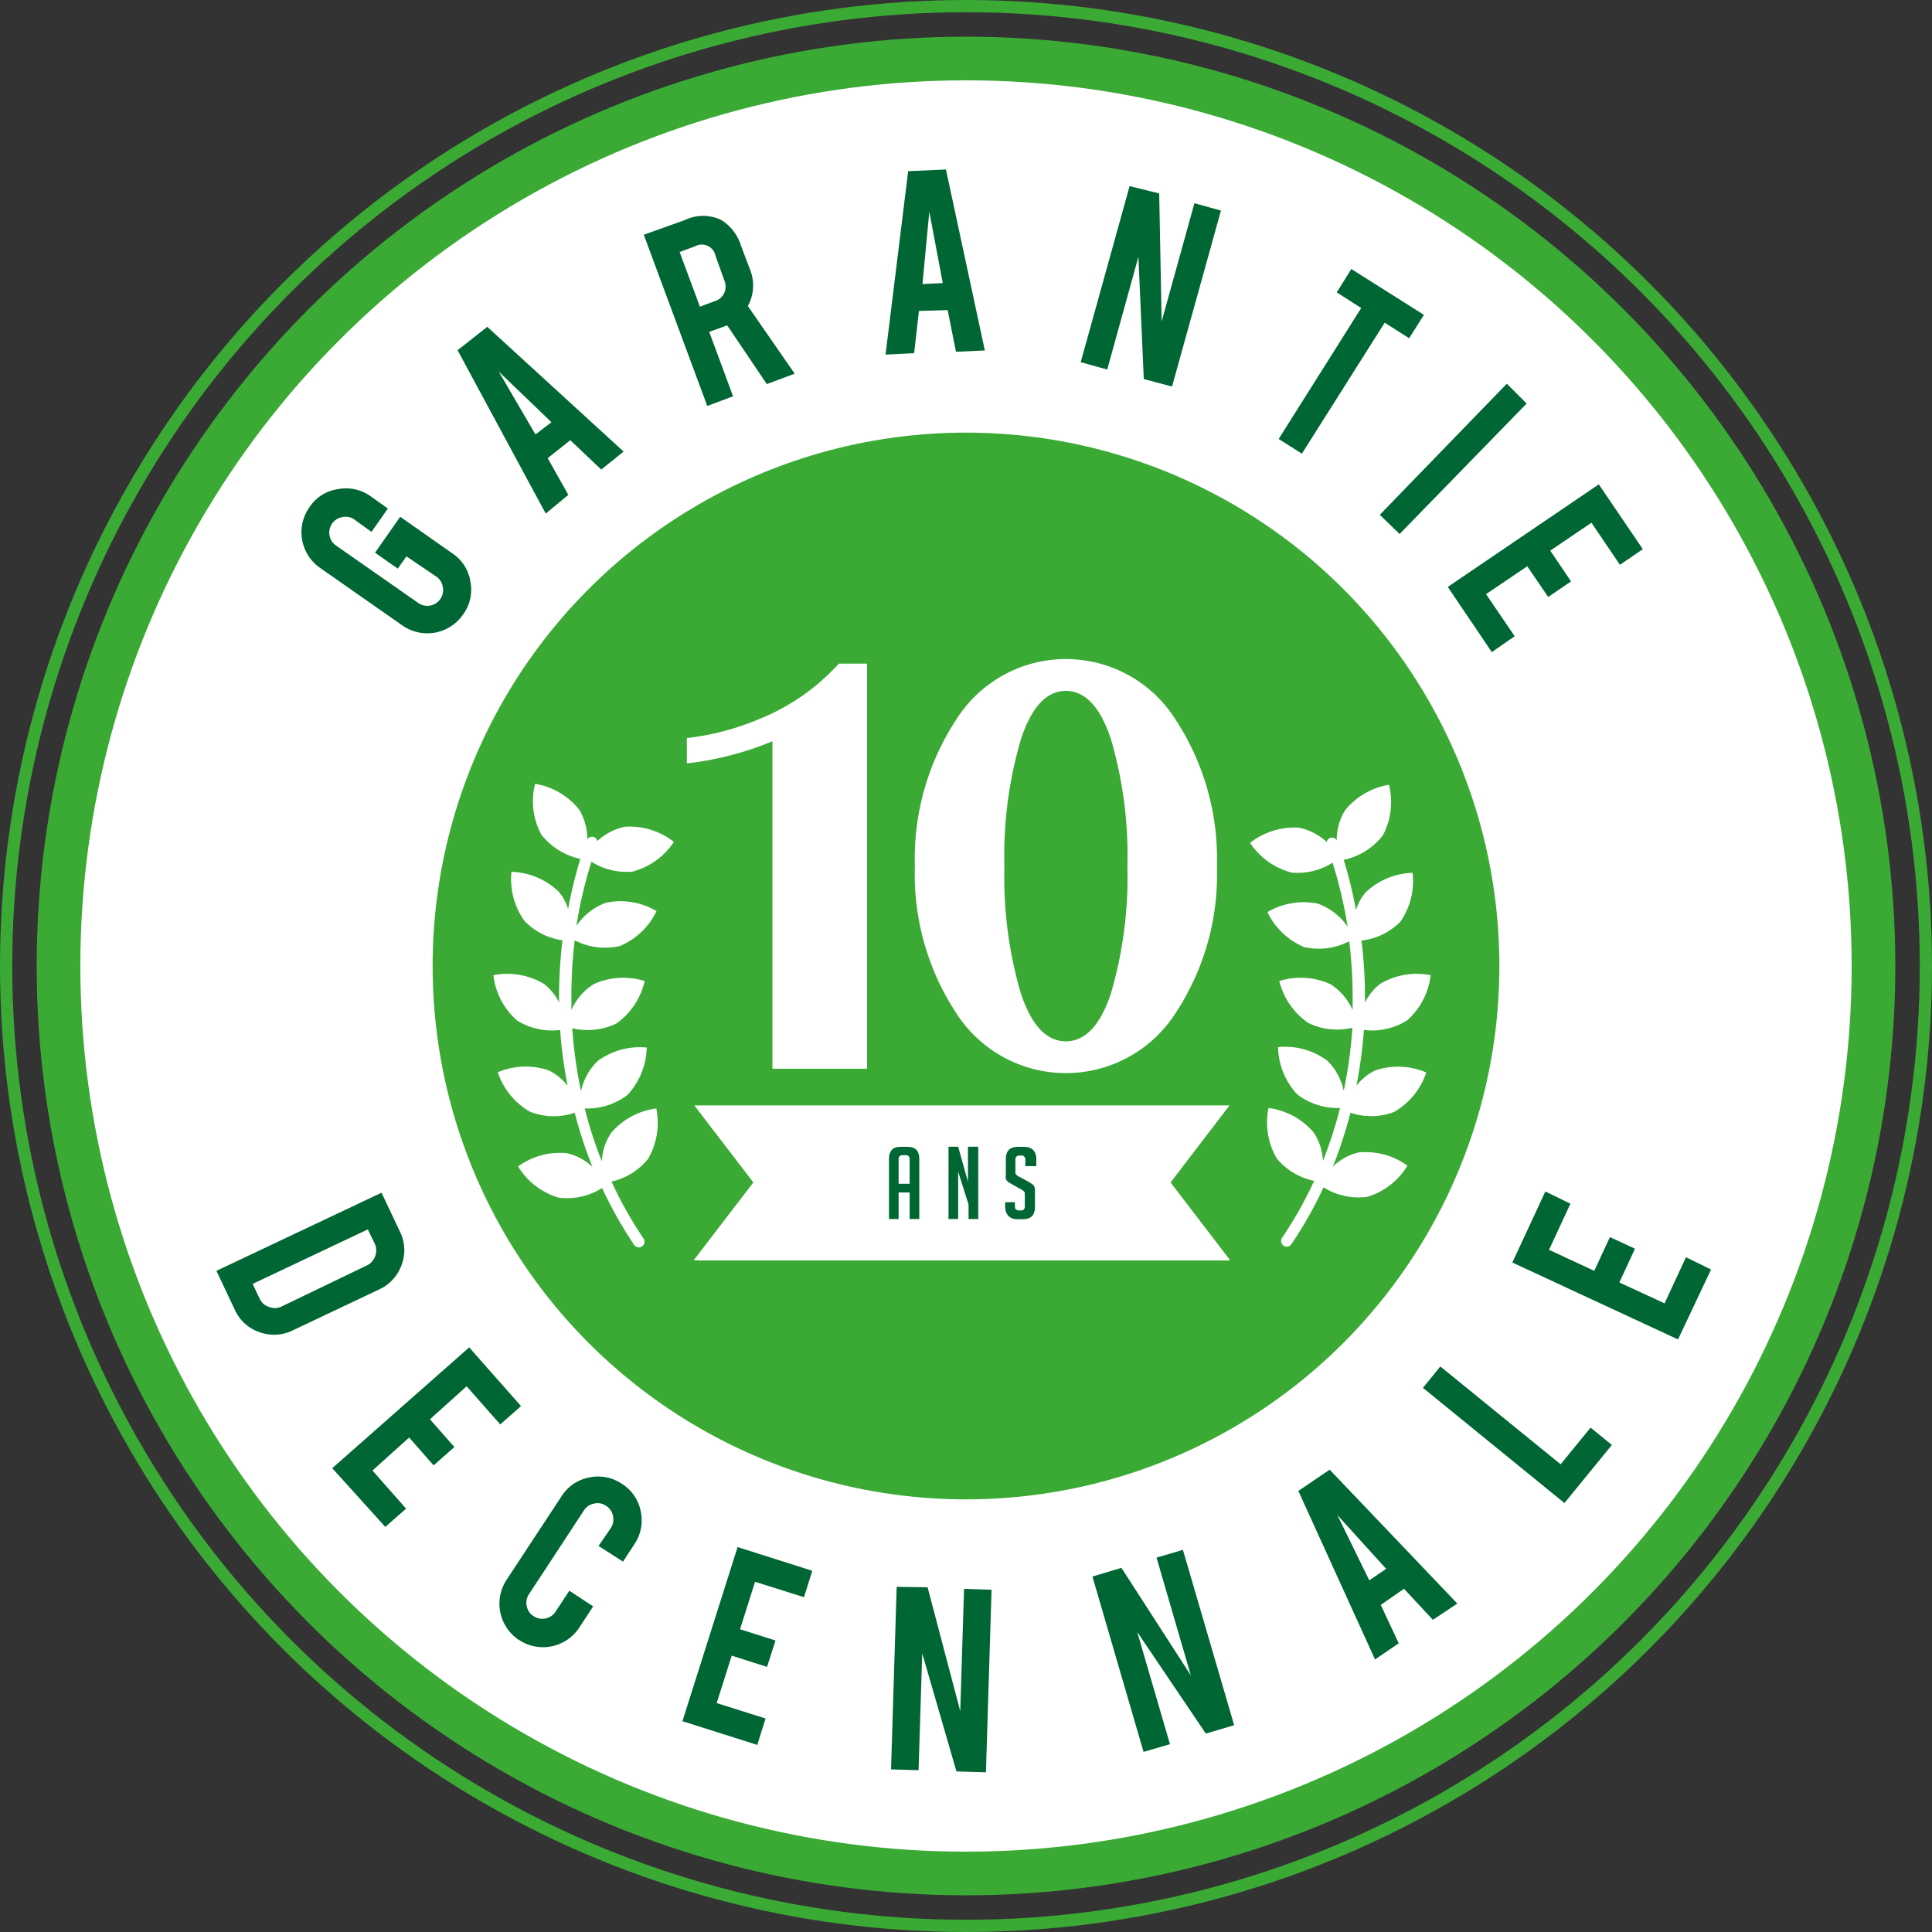
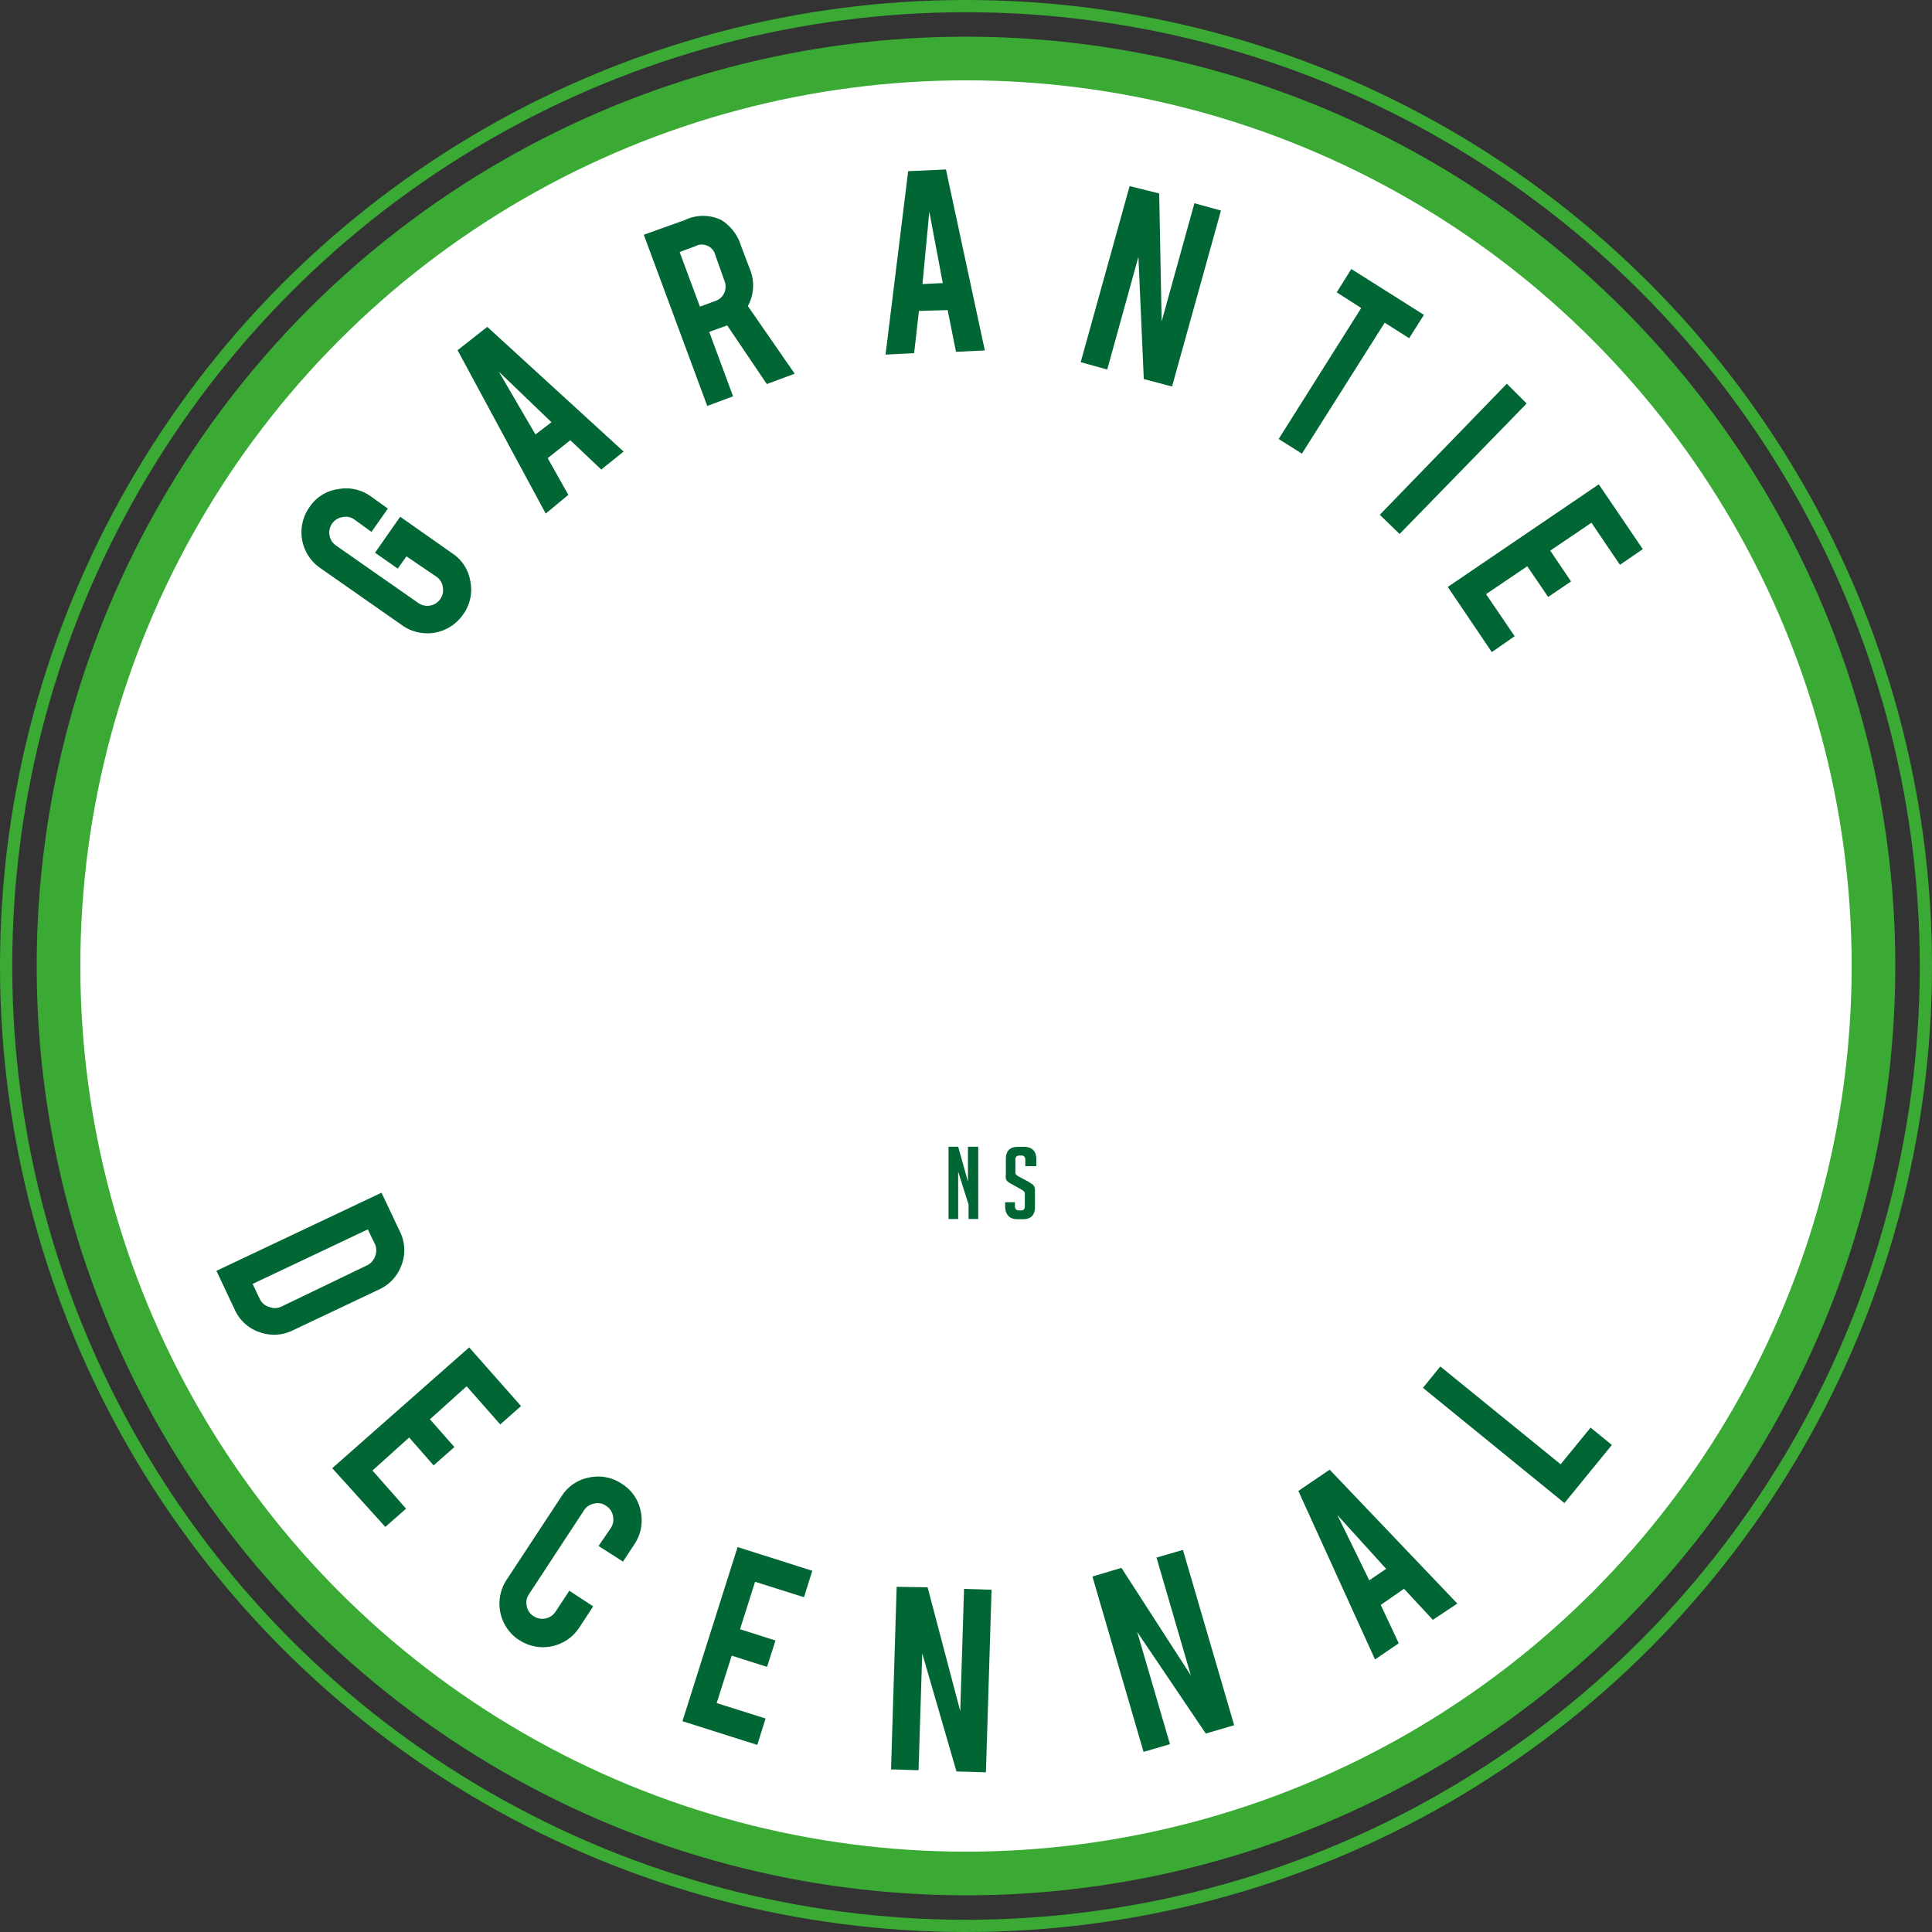
<svg xmlns="http://www.w3.org/2000/svg" viewBox="0 0 158 158">
  <rect x="0" y="0" width="158" height="158" fill="#333333" stroke="none" />
  <defs>
    <style>.cls-1{fill:none;stroke:#3aaa35;stroke-miterlimit:10;}.cls-2{fill:#3aaa35;}.cls-3{fill:#fff;}.cls-4{fill:#063;}</style>
  </defs>
  <g id="Calque_2" data-name="Calque 2">
    <g id="Calque_1-2" data-name="Calque 1">
      <circle class="cls-1" cx="79" cy="79" r="78.5" />
      <circle class="cls-2" cx="79" cy="79" r="76" />
      <circle class="cls-3" cx="79" cy="79" r="72.43" />
      <path class="cls-4" d="M37.88,50.24a3.55,3.55,0,0,1-5,.89l-6.68-4.67a3.55,3.55,0,0,1-.88-5A3.34,3.34,0,0,1,27.66,40a3.44,3.44,0,0,1,2.66.59l1.4,1L30.38,43.5,29,42.5a1.21,1.21,0,0,0-1-.21,1.28,1.28,0,0,0-1.05,1.5,1.26,1.26,0,0,0,.54.83l6.7,4.68A1.29,1.29,0,0,0,36,49a1.26,1.26,0,0,0,.21-1,1.22,1.22,0,0,0-.52-.84L33.24,45.5l-.71,1-1.86-1.3,2.06-2.94,4.27,3a3.38,3.38,0,0,1,1.47,2.31A3.42,3.42,0,0,1,37.88,50.24Z" />
      <path class="cls-4" d="M44.79,37.47l1.69,3L44.63,42,37.42,28.64l2.43-1.91L51,36.93,49.17,38.4,46.64,36Zm-4-7.08,3,5.14,1.31-1Z" />
      <path class="cls-4" d="M56,18a3.43,3.43,0,0,1,3,0,3.78,3.78,0,0,1,1.6,2.1l.76,2a3.5,3.5,0,0,1-.2,2.93l3.83,5.53-2.28.85-3.24-4.8-.19.07L58,27.14l1.95,5.27-2.11.79-5.19-14Zm2.51,2.9a1.14,1.14,0,0,0-1.66-.76l-1.27.47,1.66,4.47,1.27-.47a1.24,1.24,0,0,0,.73-.67,1.31,1.31,0,0,0,0-1Z" />
      <path class="cls-4" d="M75.15,25.43l-.39,3.45L72.42,29l1.85-15,3.09-.14,3.18,14.8-2.36.11-.68-3.41ZM76,17.31l-.56,5.92,1.66-.08Z" />
      <path class="cls-4" d="M94.8,15.82,95,26.29l2.68-9.67,2.17.6-4,14.39L93.54,31l-.44-10-2.55,9.22-2.17-.6,4-14.4Z" />
      <path class="cls-4" d="M111.32,25.19l-2-1.28L110.51,22l5.94,3.75-1.21,1.91-2-1.27L106.47,37.1l-1.9-1.2Z" />
      <path class="cls-4" d="M114.46,43.67l-1.62-1.57,10.39-10.72L124.85,33Z" />
      <path class="cls-4" d="M118.4,48l12.35-8.39,3.6,5.3-1.87,1.28-2.33-3.44-3.37,2.28,1.7,2.52-1.87,1.27-1.71-2.51-3.37,2.28,2.34,3.44L122,53.33Z" />
      <path class="cls-4" d="M23.94,108.8a3.46,3.46,0,0,1-2.73.14,3.41,3.41,0,0,1-2-1.81l-1.51-3.2,13.5-6.39,1.51,3.19a3.39,3.39,0,0,1,.13,2.72,3.48,3.48,0,0,1-1.83,2ZM20.66,105l.58,1.22a1.2,1.2,0,0,0,.74.65,1.24,1.24,0,0,0,1,0L30,103.49a1.3,1.3,0,0,0,.67-.73,1.28,1.28,0,0,0,0-1l-.59-1.22Z" />
      <path class="cls-4" d="M27.17,120.07l11.2-9.88,4.24,4.8-1.7,1.5-2.75-3.12-3,2.7,2,2.27-1.7,1.5-2-2.28-3,2.7,2.75,3.12-1.7,1.49Z" />
      <path class="cls-4" d="M42.44,134.12a3.56,3.56,0,0,1-1-4.94l4.48-6.81a3.43,3.43,0,0,1,2.26-1.54,3.47,3.47,0,0,1,2.68.52,3.4,3.4,0,0,1,1.54,2.26,3.48,3.48,0,0,1-.52,2.68l-.93,1.42-2-1.28,1-1.46a1.3,1.3,0,0,0,.18-1,1.25,1.25,0,0,0-.56-.82,1.19,1.19,0,0,0-1-.18,1.25,1.25,0,0,0-.82.56l-4.48,6.83a1.24,1.24,0,0,0-.19,1,1.21,1.21,0,0,0,.56.81,1.29,1.29,0,0,0,1.79-.36l1.13-1.72,1.95,1.28-1.14,1.74a3.54,3.54,0,0,1-4.93,1Z" />
      <path class="cls-4" d="M55.81,140.76l4.51-14.24,6.11,1.94-.68,2.16-4-1.26-1.23,3.88,2.9.92-.69,2.16-2.89-.92-1.23,3.88,4,1.26-.68,2.16Z" />
      <path class="cls-4" d="M75.86,129.81l2.67,10.13.31-10,2.25.07-.46,14.93-2.41-.07-2.8-9.66-.3,9.56-2.25-.07.46-14.93Z" />
      <path class="cls-4" d="M91.71,128.22l5.68,8.8-2.81-9.64,2.16-.63,4.19,14.34-2.32.68L93,133.46l2.68,9.18-2.16.63-4.18-14.34Z" />
      <path class="cls-4" d="M112.92,131.25l1.47,3.14-1.94,1.32-6.27-13.78,2.56-1.74,10.44,10.95-2,1.33-2.36-2.54Zm-3.55-7.35,2.61,5.34,1.38-.94Z" />
      <path class="cls-4" d="M131.82,118.17l-3.88,4.75-11.57-9.42,1.42-1.75,9.84,8,2.45-3Z" />
-       <path class="cls-4" d="M137.23,109.54l-13.55-6.29,2.7-5.81,2.05,1-1.75,3.77,3.7,1.72,1.28-2.76,2.05.95-1.28,2.76,3.7,1.71,1.75-3.77,2.05,1Z" />
-       <circle class="cls-2" cx="79" cy="79" r="43.62" />
      <path class="cls-3" d="M100.55,90.4H56.78l4.83,6.3L56.78,103v.08h43.77V103L95.73,96.7Z" />
      <path class="cls-3" d="M96.14,58.85a10.6,10.6,0,0,0-17.94,0,20.69,20.69,0,0,0-3.38,12,20.61,20.61,0,0,0,3.38,12,10.65,10.65,0,0,0,17.94,0,20.57,20.57,0,0,0,3.38-12A20.75,20.75,0,0,0,96.14,58.85ZM83.51,60.4c.86-2.59,2.09-3.9,3.66-3.9s2.8,1.31,3.67,3.9A33.92,33.92,0,0,1,92.2,70.85a33.85,33.85,0,0,1-1.36,10.44c-.87,2.57-2.1,3.87-3.67,3.87s-2.79-1.27-3.67-3.87a33.76,33.76,0,0,1-1.36-10.44A33.59,33.59,0,0,1,83.51,60.4Z" />
      <path class="cls-3" d="M62.08,58.81a21.55,21.55,0,0,1-5.91,1.55v2.07a25.62,25.62,0,0,0,7-1.81V87.4h7.74V54.27H68.6A17.63,17.63,0,0,1,62.08,58.81Z" />
-       <path class="cls-3" d="M51.12,67.61a4.7,4.7,0,0,0-2.27,1.17.45.45,0,0,0-.82-.14,4.69,4.69,0,0,0-.67-2.44,5.86,5.86,0,0,0-3.6-2.1,5.79,5.79,0,0,0,.5,4.14,5.52,5.52,0,0,0,3.2,2,37.81,37.81,0,0,0-1,4.1,3.94,3.94,0,0,0-.78-1.43,5.84,5.84,0,0,0-3.85-1.61,5.86,5.86,0,0,0,1.05,4A5.37,5.37,0,0,0,46,76.9a39.25,39.25,0,0,0-.28,4.62c0,.15,0,.31,0,.46a4.26,4.26,0,0,0-1.26-1.53,5.86,5.86,0,0,0-4.11-.7,5.82,5.82,0,0,0,1.93,3.7,5.39,5.39,0,0,0,3.53.78,36.72,36.72,0,0,0,.61,4.56,4.42,4.42,0,0,0-1.54-1.25,5.83,5.83,0,0,0-4.17.15,5.84,5.84,0,0,0,2.64,3.23A5.3,5.3,0,0,0,47,91a36.42,36.42,0,0,0,1.45,4.43,4.46,4.46,0,0,0-2.08-1.12,5.83,5.83,0,0,0-4,1.08,5.83,5.83,0,0,0,3.3,2.55,5.39,5.39,0,0,0,3.57-.78,34.57,34.57,0,0,0,2.62,4.65.47.47,0,0,0,.39.2.38.38,0,0,0,.25-.08.46.46,0,0,0,.13-.64,32.62,32.62,0,0,1-2.62-4.66A5.35,5.35,0,0,0,53,94.77a5.86,5.86,0,0,0,.67-4.12,5.84,5.84,0,0,0-3.69,2,4.47,4.47,0,0,0-.76,2.33,33.65,33.65,0,0,1-1.4-4.33,5.42,5.42,0,0,0,3.5-1.11,5.9,5.9,0,0,0,1.57-3.87,5.83,5.83,0,0,0-4,1.09,4.76,4.76,0,0,0-1.37,2.48,36.69,36.69,0,0,1-.72-5.15,5.41,5.41,0,0,0,3.61-.39,5.82,5.82,0,0,0,2.31-3.47,5.87,5.87,0,0,0-4.16.25,4.77,4.77,0,0,0-1.83,2.12c0-.35,0-.69,0-1A37.21,37.21,0,0,1,47,76.9a5.42,5.42,0,0,0,3.69.47,5.83,5.83,0,0,0,3-2.86,5.81,5.81,0,0,0-4.11-.69,5,5,0,0,0-2.44,1.89,35.63,35.63,0,0,1,1.23-5.24,5.31,5.31,0,0,0,3.35.81,5.82,5.82,0,0,0,3.39-2.43A5.86,5.86,0,0,0,51.12,67.61Z" />
      <path class="cls-3" d="M112.47,87.54a4.33,4.33,0,0,0-1.54,1.25,38.72,38.72,0,0,0,.61-4.56,5.39,5.39,0,0,0,3.53-.78,5.82,5.82,0,0,0,1.93-3.7,5.86,5.86,0,0,0-4.11.7A4.26,4.26,0,0,0,111.63,82c0-.15,0-.31,0-.46a37.21,37.21,0,0,0-.29-4.62,5.32,5.32,0,0,0,3.18-1.54,5.81,5.81,0,0,0,1-4,5.85,5.85,0,0,0-3.85,1.61,4.27,4.27,0,0,0-.78,1.43,35.59,35.59,0,0,0-1-4.1,5.52,5.52,0,0,0,3.2-2,5.85,5.85,0,0,0,.5-4.14,5.84,5.84,0,0,0-3.6,2.1,4.6,4.6,0,0,0-.67,2.44.45.45,0,0,0-.54-.19.44.44,0,0,0-.28.33,4.7,4.7,0,0,0-2.27-1.17,5.89,5.89,0,0,0-4,1.24,5.86,5.86,0,0,0,3.4,2.43,5.32,5.32,0,0,0,3.35-.81,37,37,0,0,1,1.23,5.24,5,5,0,0,0-2.44-1.89,5.84,5.84,0,0,0-4.12.69,5.83,5.83,0,0,0,3,2.86,5.42,5.42,0,0,0,3.69-.47,37.21,37.21,0,0,1,.28,4.62c0,.35,0,.7,0,1a4.83,4.83,0,0,0-1.83-2.12,5.89,5.89,0,0,0-4.17-.25A5.85,5.85,0,0,0,107,83.66a5.38,5.38,0,0,0,3.6.39,36.68,36.68,0,0,1-.71,5.15,4.83,4.83,0,0,0-1.37-2.48,5.84,5.84,0,0,0-4-1.09,5.84,5.84,0,0,0,1.57,3.87,5.42,5.42,0,0,0,3.5,1.11,36,36,0,0,1-1.4,4.34,4.59,4.59,0,0,0-.76-2.34,5.86,5.86,0,0,0-3.69-2,5.86,5.86,0,0,0,.67,4.12,5.35,5.35,0,0,0,3.06,1.84,32.5,32.5,0,0,1-2.62,4.66.46.46,0,0,0,.12.64.42.42,0,0,0,.26.08.46.46,0,0,0,.38-.2,33,33,0,0,0,2.63-4.65,5.39,5.39,0,0,0,3.57.78,5.79,5.79,0,0,0,3.29-2.55,5.81,5.81,0,0,0-4-1.08A4.48,4.48,0,0,0,109,95.41,36.42,36.42,0,0,0,110.44,91a5.3,5.3,0,0,0,3.56-.06,5.84,5.84,0,0,0,2.64-3.23A5.84,5.84,0,0,0,112.47,87.54Z" />
-       <path class="cls-4" d="M73.49,99.69H72.7v-4.9c0-.67.31-1,.94-1h.6c.63,0,.94.34.94,1v4.9h-.79V97.52h-.9Zm.9-2.88v-2a.3.3,0,0,0-.34-.34h-.22a.3.3,0,0,0-.34.34v2Z" />
      <path class="cls-4" d="M79.16,96.64V93.78H80v5.91h-.79V98.51l-.85-2.69v3.87h-.79V93.78h.79Z" />
      <path class="cls-4" d="M83.85,95.37v-.52a.31.31,0,0,0-.35-.35h-.12a.31.31,0,0,0-.34.35v1a.26.26,0,0,0,.07.22,1.16,1.16,0,0,0,.21.15l.75.4.35.22a.58.58,0,0,1,.16.19,1,1,0,0,1,.06.42v1.26c0,.66-.32,1-1,1H83.2c-.63,0-1-.37-1-1.09v-.3H83v.33c0,.23.12.34.36.34h.14c.2,0,.31-.11.31-.34v-1a.26.26,0,0,0-.07-.22,1.16,1.16,0,0,0-.21-.15l-.75-.42a3.6,3.6,0,0,1-.36-.22.63.63,0,0,1-.16-.23,1.3,1.3,0,0,1,0-.38V94.79c0-.67.32-1,1-1h.49c.63,0,1,.34,1,1v.58Z" />
    </g>
  </g>
</svg>